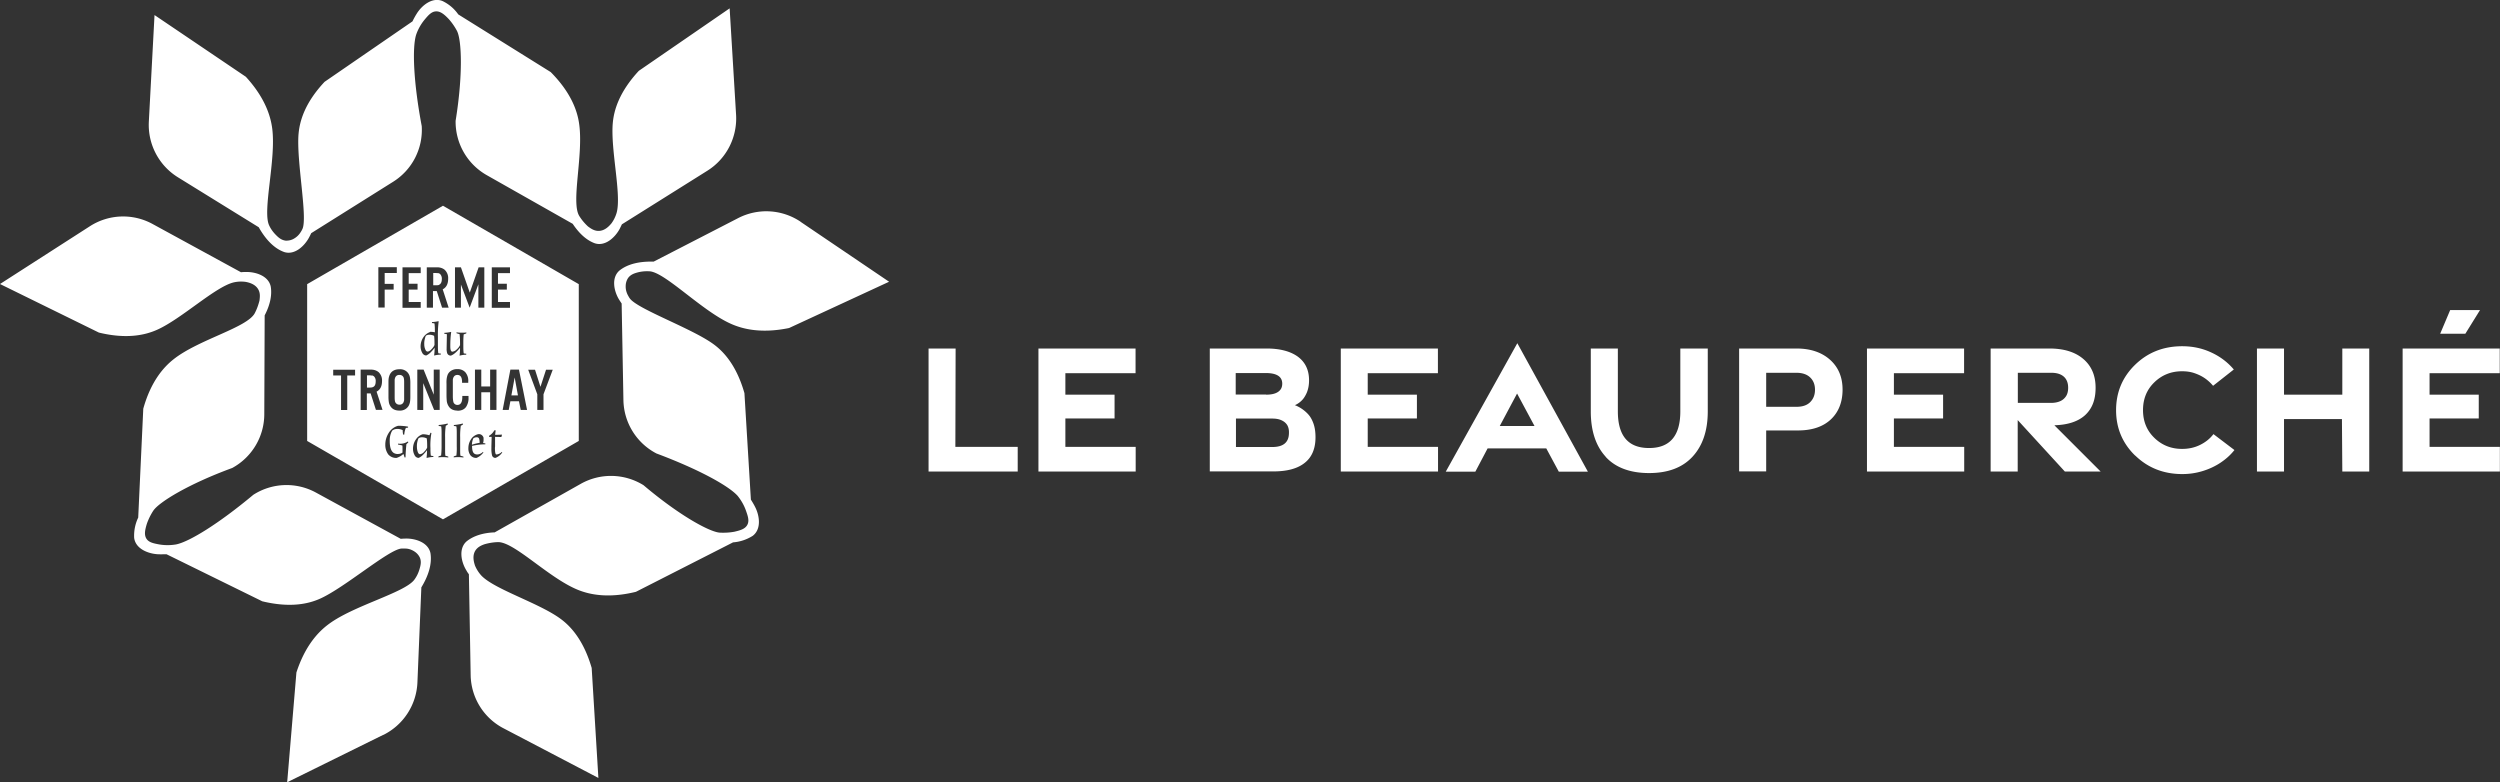
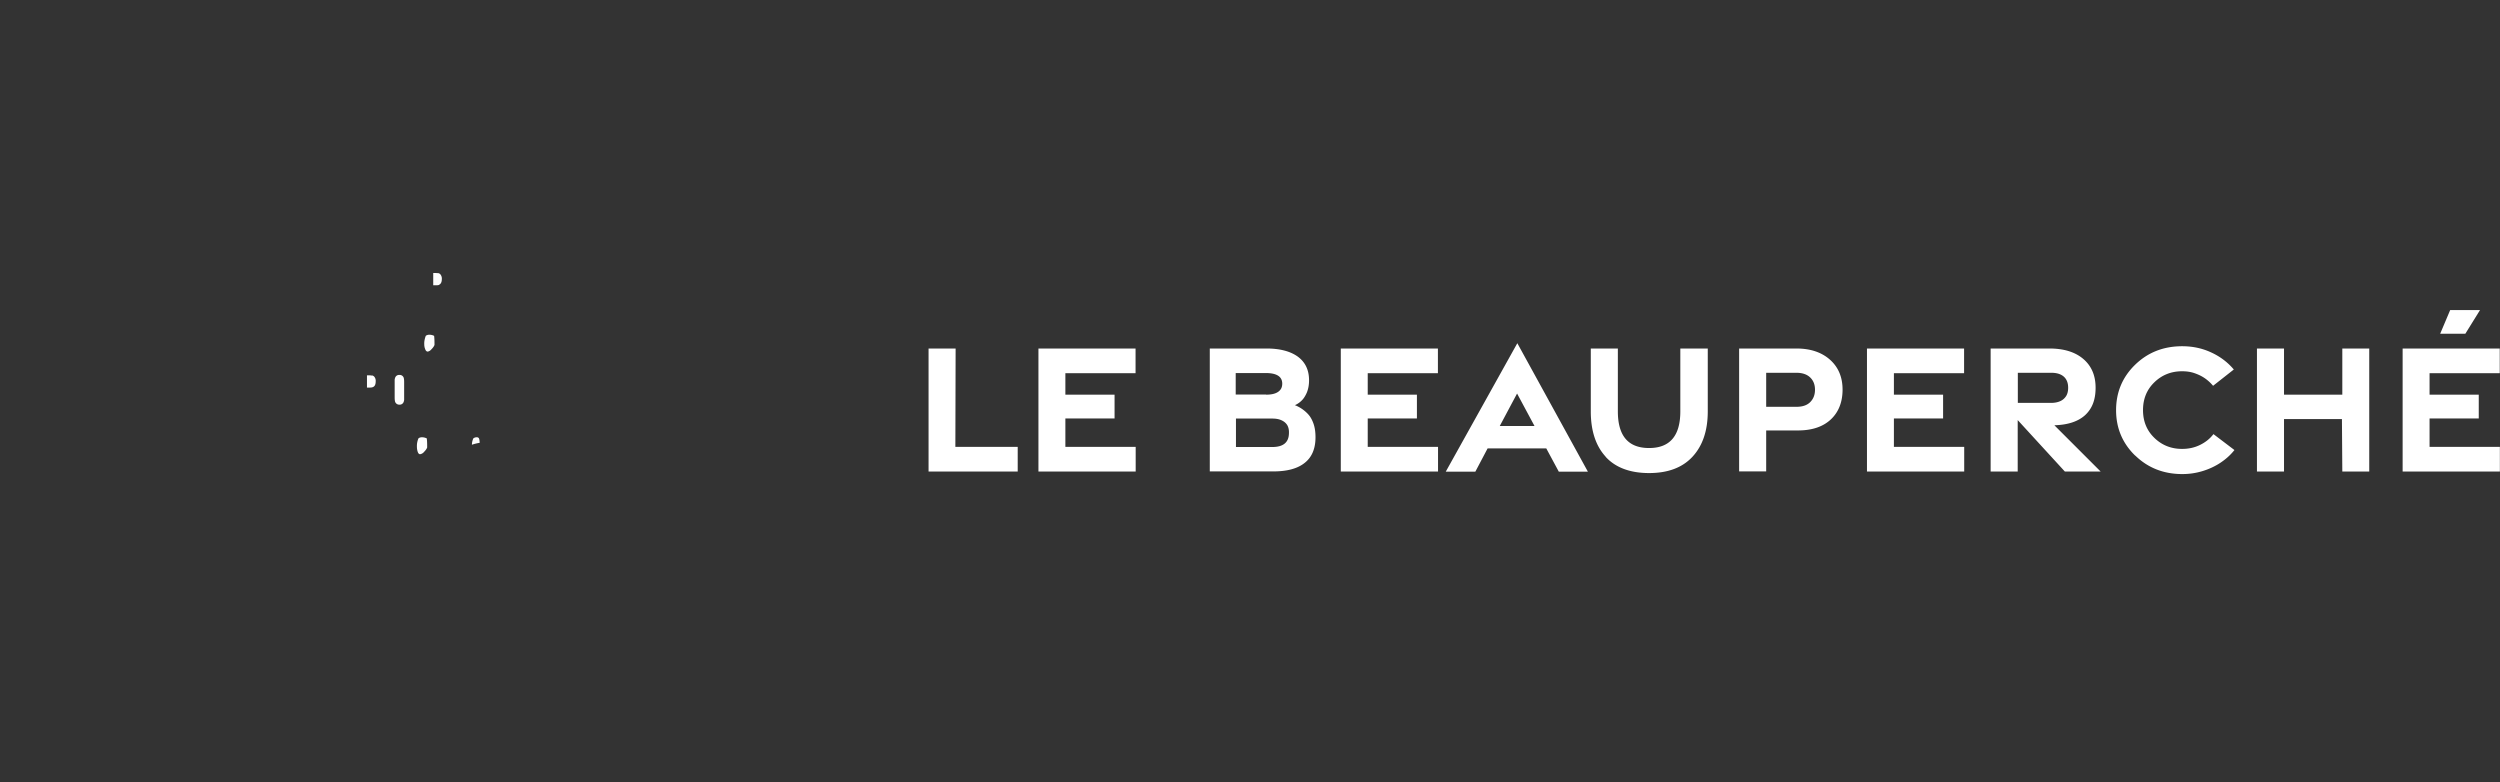
<svg xmlns="http://www.w3.org/2000/svg" viewBox="0 0 197.7 61.86">
  <rect x="0" y="0" width="197.7" height="61.86" fill="#333333" stroke="none" />
  <defs>
    <style>.cls-1{fill:#ffffff}</style>
  </defs>
  <path class="cls-1" d="M73.43 27.56h2.14l-.02 7.78h4.93v1.95h-7.05v-9.73ZM82.12 27.56h7.68v1.95h-5.55v1.7h3.89v1.88h-3.89v2.25h5.56v1.95h-7.69v-9.73ZM95.66 27.56h4.5c1.06 0 1.89.22 2.48.65.59.44.88 1.06.88 1.87 0 .36-.06.67-.17.95-.12.28-.26.5-.42.65-.16.16-.34.28-.53.36a2.83 2.83 0 0 1 1.04.71c.18.19.32.44.43.75.11.31.16.67.16 1.08 0 .89-.28 1.57-.85 2.02-.57.46-1.4.68-2.49.68h-5.02v-9.73Zm4.47 3.65c.41 0 .72-.07.94-.22.22-.15.33-.36.33-.65 0-.56-.44-.84-1.31-.84h-2.37v1.7h2.4Zm.48 4.14c.88 0 1.32-.37 1.32-1.12.01-.24-.04-.45-.14-.62-.11-.17-.26-.29-.46-.38-.2-.09-.44-.13-.72-.13h-2.87v2.25h2.87ZM106.03 27.56h7.68v1.95h-5.55v1.7h3.89v1.88h-3.89v2.25h5.56v1.95h-7.69v-9.73ZM119.99 27.14l5.58 10.16h-2.3l-.99-1.84h-4.64l-.97 1.84h-2.34l5.66-10.16Zm1.36 6.55-1.38-2.57-1.37 2.57h2.75ZM126.98 36.12c-.79-.86-1.18-2.06-1.18-3.59v-4.97h2.14v4.97c0 1.94.82 2.9 2.47 2.9s2.47-.97 2.47-2.9v-4.97h2.17v4.97c0 1.52-.4 2.71-1.2 3.58-.8.87-1.95 1.3-3.44 1.3s-2.66-.43-3.44-1.29ZM137.53 27.56h4.53c1.11 0 2 .3 2.66.89.66.59.99 1.38.99 2.36s-.31 1.78-.93 2.36c-.62.58-1.49.87-2.6.87h-2.51v3.24h-2.14v-9.73Zm4.54 4.61c.47 0 .83-.12 1.08-.37s.38-.57.38-.98-.13-.73-.38-.97-.61-.37-1.08-.37h-2.4v2.69h2.4ZM147.64 27.56h7.68v1.95h-5.55v1.7h3.89v1.88h-3.89v2.25h5.56v1.95h-7.69v-9.73ZM163.29 37.29l-3.73-4.07v4.07h-2.14v-9.73h4.64c1.14 0 2.03.27 2.68.82.65.55.98 1.31.98 2.28s-.28 1.66-.83 2.17c-.55.5-1.36.77-2.43.8l3.66 3.66h-2.84Zm-3.73-5.43h2.66c.27 0 .51-.05.71-.14.2-.09.35-.23.46-.4.11-.18.16-.4.16-.66 0-.38-.12-.68-.35-.88-.23-.2-.56-.3-.97-.3h-2.66v2.39ZM168.85 36.03c-1-.97-1.51-2.17-1.51-3.59s.5-2.62 1.51-3.6 2.25-1.46 3.72-1.46c.82 0 1.58.16 2.29.49.7.32 1.3.77 1.79 1.35l-1.64 1.29c-.19-.23-.42-.44-.67-.61s-.53-.3-.83-.4-.62-.14-.95-.14c-.86 0-1.59.29-2.19.87-.6.58-.9 1.31-.9 2.2s.3 1.62.9 2.2c.6.58 1.33.87 2.19.87.51 0 .98-.1 1.41-.31.43-.21.79-.49 1.07-.86l1.66 1.26c-.31.39-.68.72-1.1 1-.42.28-.89.5-1.41.66s-1.05.24-1.61.24c-1.48 0-2.72-.49-3.72-1.46ZM178.48 27.56h2.14v3.65h4.61v-3.65h2.13v9.73h-2.13l-.03-4.15h-4.58v4.15h-2.14v-9.73ZM190 27.56h7.68v1.95h-5.55v1.7h3.89v1.88h-3.89v2.25h5.56v1.95H190v-9.73Zm3.76-3.04h2.36l-1.16 1.87h-1.99l.79-1.87ZM33.37 34.58c-.1 0-.2.02-.28.09-.09.21-.13.44-.12.67 0 .13.02.26.06.38.04.13.11.2.19.2.13-.02.24-.09.32-.19.1-.1.19-.21.24-.34 0-.24 0-.48-.03-.72a.849.849 0 0 0-.38-.09M34.72 22.52c.14-.06.22-.21.22-.45a.527.527 0 0 0-.12-.38.284.284 0 0 0-.17-.09c-.07 0-.14-.01-.21-.01h-.18v.97h.18c.1 0 .2 0 .29-.03M33.8 27.81c.13-.02.24-.09.32-.19.1-.1.19-.21.24-.34 0-.24 0-.48-.03-.72a.849.849 0 0 0-.38-.09c-.1 0-.21.03-.28.09-.08.21-.13.44-.12.66 0 .13.02.26.07.38.04.13.11.2.19.2M29.41 29.7c-.07-.01-.14-.02-.21-.02h-.18v.97h.18c.1 0 .2 0 .29-.04.15-.06.22-.21.22-.45a.513.513 0 0 0-.12-.38.315.315 0 0 0-.17-.09M37.69 34.58a.41.41 0 0 0-.26.09c-.07.16-.11.33-.11.5.2-.07.4-.12.61-.15 0-.12-.01-.23-.05-.35-.04-.07-.12-.1-.2-.09M31.58 29.65a.326.326 0 0 0-.31.17c-.03.06-.05.13-.06.2V31.39c0 .1 0 .21.02.31.02.18.18.31.36.3.13.01.25-.06.31-.17.03-.06.05-.13.06-.2V30.26c0-.11 0-.21-.02-.32a.33.33 0 0 0-.35-.29" />
-   <path class="cls-1" d="M42.98 31.18v1.24h-.49v-1.24l-.72-1.94h.54l.43 1.35.44-1.35h.53l-.73 1.94Zm-1.8 1.24-.14-.69h-.68l-.13.69h-.48l.61-3.19h.68l.64 3.19h-.51Zm-1.99 3.79a.269.269 0 0 1-.28-.2 2.2 2.2 0 0 1-.05-.57v-.15l.02-.74h-.21l.01-.09c.17-.1.32-.25.41-.43h.11c-.02.15-.04.27-.04.36l.52-.02h.02l-.05.19c-.13 0-.3-.01-.5-.01v.74l-.01.13c0 .35.04.52.11.52.16-.01.31-.08.43-.2l.04.04c-.13.19-.31.34-.53.43m-.81-1.07h-.05c-.34 0-.67.05-1 .12 0 .33.06.54.19.62.06.04.14.06.21.06.17 0 .34-.08.46-.2l.04.04c-.14.19-.33.34-.54.43a.575.575 0 0 1-.49-.21.902.902 0 0 1-.16-.57c0-.24.07-.48.2-.68.12-.2.32-.35.55-.41.2-.05.4.08.45.28v.17c0 .08-.01.16-.04.24.06.02.12.03.18.03v.08Zm-2.2-2.67c-.33 0-.57-.12-.71-.36a.953.953 0 0 1-.14-.41c-.01-.12-.02-.27-.02-.45v-.89c-.01-.21 0-.43.06-.63.05-.2.19-.36.37-.45a.9.9 0 0 1 .43-.09c.24-.01.47.08.63.25.17.21.25.47.23.73v.1h-.49v-.06c0-.37-.12-.56-.37-.56-.12 0-.23.05-.29.16-.04.06-.06.14-.07.21v1.31c0 .16.01.32.05.48.05.13.18.22.32.21.25 0 .38-.21.38-.63v-.08h.49v.12c.02.26-.05.51-.18.73-.14.21-.37.32-.69.32m.47 3.7c-.13-.02-.26-.03-.39-.03s-.25 0-.38.02v-.07a.65.65 0 0 1 .21-.07c.03-.24.04-.49.03-.74V34.24c0-.17 0-.34-.03-.52a.693.693 0 0 0-.2-.03v-.08c.24-.02.48-.06.71-.12l.02.07c-.06.04-.11.08-.18.11-.04.31-.06.61-.05.92v1.04c0 .14 0 .27.02.41.08.02.16.04.24.07v.07Zm-1.2 0c-.13-.02-.26-.03-.4-.03-.13 0-.25 0-.38.02v-.07a.65.65 0 0 1 .21-.07c.03-.24.04-.49.04-.74V34.24c0-.17 0-.34-.03-.52a.693.693 0 0 0-.2-.03v-.08c.24-.02.48-.06.71-.12l.02.07a.99.99 0 0 1-.17.11c-.04.31-.06.61-.05.92v1.04c0 .14 0 .27.02.41.08.02.16.04.23.07v.07Zm-1.98-5.88v2.12H33v-3.19h.5l.8 1.98v-1.98h.47v3.19h-.44l-.86-2.12Zm.79 5.84c-.17 0-.34.03-.5.07l-.03-.02c.03-.19.04-.39.04-.58h-.01c-.09.12-.2.25-.31.36-.1.1-.21.18-.34.24-.14 0-.27-.09-.33-.23-.08-.15-.12-.32-.12-.49 0-.25.07-.5.21-.71.13-.21.33-.37.56-.44.18 0 .35.03.52.08.04-.06.07-.13.09-.2l.08.02c-.07.39-.1.79-.08 1.19 0 .2 0 .4.03.6.06.02.13.03.2.03v.08Zm-1.81-4.73c0 .15-.01.3-.04.44-.03.11-.07.22-.14.31a.79.79 0 0 1-.68.31c-.31 0-.54-.1-.69-.31a.816.816 0 0 1-.15-.36c-.02-.13-.03-.26-.03-.39v-1.16c0-.15 0-.3.04-.44.03-.11.07-.22.14-.31.15-.2.38-.3.69-.3.26-.02.52.09.68.3.08.11.13.23.15.36.02.13.03.26.03.39v1.16Zm-.31 3.71c-.03.3-.06.65-.07 1.05h-.08c-.02-.09-.05-.18-.09-.27-.15.14-.33.24-.53.31a.8.8 0 0 1-.67-.28c-.16-.23-.24-.5-.23-.78 0-.33.1-.65.28-.93.17-.27.43-.47.74-.55.26 0 .52.02.78.07v.08c-.07 0-.13.01-.18.03-.07.17-.11.34-.12.52h-.09c-.02-.11-.04-.23-.03-.35a.907.907 0 0 0-.43-.1c-.15 0-.3.04-.41.14-.14.25-.2.54-.19.82 0 .5.11.81.32.94.1.06.22.09.33.08.13 0 .26-.04.36-.11v-.31c0-.08 0-.17-.01-.25-.11-.03-.23-.06-.34-.07v-.08c.28.04.55-.02.78-.17l.03.07-.13.13m-1.75-10.79h-.49v-3.19h1.46v.46h-.96v.86h.71v.45h-.71v1.42Zm-.68 8.1-.42-1.31h-.3v1.31h-.49v-3.19h.78c.23-.01.45.05.63.19.2.19.3.45.28.72 0 .4-.14.68-.43.83l.47 1.44h-.52Zm-1.66-2.73h-.61v2.73h-.49v-2.73h-.62v-.45h1.73v.45Zm3.76-8.55h1.44v.46h-.95v.84h.7v.46h-.7v.98h.95v.46h-1.44v-3.19Zm2.19 5.1c.12 0 .25.01.37.04 0-.23 0-.47-.03-.7a.693.693 0 0 0-.2-.03v-.08c.17-.01.34-.03.5-.07l.03.02c-.05.41-.07.82-.06 1.23v.68c0 .2 0 .4.03.6.06.02.13.03.2.03v.08c-.17.01-.34.03-.5.07h-.03c.03-.21.04-.4.04-.6h-.01c-.09.13-.2.25-.31.36-.1.1-.21.18-.34.24-.14 0-.27-.09-.33-.23-.08-.15-.12-.32-.12-.48 0-.25.07-.5.21-.71.13-.21.33-.36.56-.44m-.27-5.11h.77c.23-.01.45.05.63.19.2.19.3.45.28.72 0 .4-.14.68-.43.83l.47 1.45h-.52l-.42-1.31h-.3v1.31h-.49v-3.19Zm1.92 5.12c-.05.35-.07.7-.07 1.05v.08c0 .28.05.42.17.42.13-.02.25-.08.34-.18.11-.09.2-.21.26-.34 0-.29 0-.58-.04-.87-.08-.02-.16-.04-.24-.07v-.07c.14.02.27.03.4.03s.25 0 .38-.02v.07c-.06.03-.13.06-.21.08-.02.19-.03.39-.03.58v.31c0 .2 0 .41.03.61.06.02.13.03.2.03v.08c-.17 0-.34.03-.51.07h-.02c.03-.2.04-.4.04-.6h-.02c-.1.13-.21.25-.33.36-.11.1-.23.19-.37.24a.292.292 0 0 1-.3-.2c-.03-.12-.05-.24-.04-.36v-.08l.02-1.05a.747.747 0 0 0-.2-.03v-.08c.17-.01.34-.03.51-.07h.03Zm.31-5.12h.46l.7 2 .7-2h.45v3.19h-.47v-1.85l-.69 1.85-.69-1.83v1.83h-.47v-3.19Zm2.77 8.09h.5v3.19h-.5v-1.4h-.7v1.4h-.5v-3.19h.5v1.33h.7v-1.33Zm.13-8.09h1.44v.46h-.95v.84h.7v.46h-.7v.98h.95v.46h-1.44v-3.19Zm-3.86-4.87-10.74 6.2v12.4l10.74 6.2 10.74-6.2v-12.4l-10.74-6.2Z" />
-   <polygon class="cls-1" points="40.44 31.27 40.96 31.27 40.7 29.85 40.44 31.27" />
-   <path class="cls-1" d="M63.32 17.54a4.86 4.86 0 0 0-4.95-.29l-6.68 3.44c-1.05-.03-2.03.16-2.71.71-.66.58-.42 1.64-.03 2.28.07.11.14.22.21.32l.14 7.64a4.855 4.855 0 0 0 2.61 4.22c3.34 1.25 5.7 2.55 6.42 3.35.29.36.52.76.67 1.2.14.4.27.77.1 1.09-.18.35-.61.45-1.03.55-.38.07-.77.09-1.16.07-.81-.06-3.21-1.37-6.02-3.75a4.871 4.871 0 0 0-4.96-.11l-6.81 3.84c-.86.03-1.65.25-2.22.71-.66.58-.42 1.64-.03 2.28.06.11.13.22.21.32l.14 7.98a4.828 4.828 0 0 0 2.61 4.21l7.49 3.92-.53-8.7c-.64-2.2-1.66-3.3-2.47-3.89-1.7-1.25-5.24-2.33-6.26-3.42-.21-.23-.38-.5-.5-.79-.06-.2-.24-.72.02-1.16.18-.3.48-.43.73-.52.35-.1.71-.16 1.07-.17 1.3-.02 3.99 2.82 6.31 3.77.93.38 2.41.7 4.6.16l7.68-3.91c.55-.04 1.09-.22 1.56-.52.7-.54.53-1.6.19-2.27-.1-.2-.22-.4-.34-.59l-.51-8.42c-.63-2.21-1.65-3.3-2.47-3.89-1.73-1.25-6.02-2.77-6.6-3.61-.06-.08-.11-.18-.16-.27-.11-.22-.17-.46-.16-.7 0-.23.07-.46.2-.65.2-.26.47-.35.72-.42.33-.09.68-.12 1.03-.09 1.28.18 4.12 3.15 6.38 4.15.94.42 2.41.78 4.59.33l7.91-3.66-7-4.74ZM11.77 9.63a4.87 4.87 0 0 0 2.3 4.39l6.39 3.95c.52.92 1.18 1.66 2.01 1.96.84.27 1.62-.49 1.97-1.15.06-.11.12-.23.17-.34l6.47-4.06a4.836 4.836 0 0 0 2.27-4.41c-.66-3.5-.76-6.21-.44-7.23.15-.43.38-.84.68-1.2.27-.32.52-.62.88-.64.39-.02.71.29 1.01.6.26.29.48.61.66.95.37.73.48 3.46-.11 7.1a4.86 4.86 0 0 0 2.46 4.3l6.8 3.85c.48.72 1.06 1.29 1.75 1.54.84.27 1.62-.49 1.97-1.15.06-.12.11-.23.17-.35l6.76-4.24c1.5-.94 2.37-2.63 2.27-4.41L57.7.66 50.52 5.6c-1.56 1.68-1.97 3.12-2.06 4.12-.19 2.11.71 5.69.3 7.12-.09.3-.23.59-.42.84-.14.16-.49.58-1.01.58-.35 0-.61-.19-.83-.35-.26-.24-.5-.52-.69-.83-.68-1.1.36-4.88-.02-7.35-.15-.99-.64-2.42-2.24-4.03l-7.31-4.56c-.32-.46-.75-.82-1.25-1.06-.82-.33-1.65.37-2.04 1.01-.12.19-.23.39-.33.6l-6.95 4.78c-1.57 1.67-1.97 3.11-2.06 4.12-.18 2.12.73 6.58.31 7.51-.04.09-.09.18-.15.27-.13.21-.31.38-.52.5-.2.12-.43.17-.66.16-.32-.04-.54-.22-.72-.4-.25-.24-.46-.52-.6-.84-.51-1.19.57-5.16.26-7.61-.13-1.02-.58-2.46-2.09-4.11l-7.22-4.88-.45 8.44ZM30.31 58.12a4.86 4.86 0 0 0 2.7-4.16l.31-7.51c.55-.9.86-1.84.72-2.71-.18-.86-1.22-1.17-1.97-1.15-.13 0-.25.01-.38.02l-6.71-3.66a4.855 4.855 0 0 0-4.95.18c-2.73 2.28-5.04 3.7-6.09 3.92-.45.08-.92.08-1.37 0-.42-.08-.8-.15-.99-.45-.21-.33-.09-.76.03-1.17.13-.37.3-.72.51-1.04.45-.68 2.78-2.11 6.24-3.38a4.852 4.852 0 0 0 2.54-4.25l.03-7.82c.4-.77.6-1.55.48-2.28-.18-.86-1.22-1.17-1.97-1.15-.13 0-.25 0-.38.02l-7-3.82a4.855 4.855 0 0 0-4.95.18L0 22.46l7.82 3.84c2.22.54 3.68.19 4.6-.22 1.93-.86 4.61-3.41 6.07-3.75.31-.07.62-.08.93-.04.21.04.75.15 1 .59.18.31.13.63.1.89-.09.35-.21.69-.38 1.01-.63 1.14-4.43 2.07-6.4 3.62-.79.62-1.8 1.74-2.41 3.92l-.4 8.61c-.24.5-.35 1.06-.32 1.61.12.88 1.13 1.25 1.88 1.29.23.01.46 0 .68 0l7.57 3.72c2.23.54 3.68.2 4.6-.22 1.94-.88 5.38-3.86 6.4-3.95h.31c.24 0 .48.08.69.21.2.12.36.29.46.5.13.3.07.58 0 .83-.09.34-.23.65-.44.93-.78 1.03-4.78 2.03-6.76 3.5-.83.61-1.87 1.71-2.56 3.83l-.73 8.68 7.58-3.74Z" />
</svg>